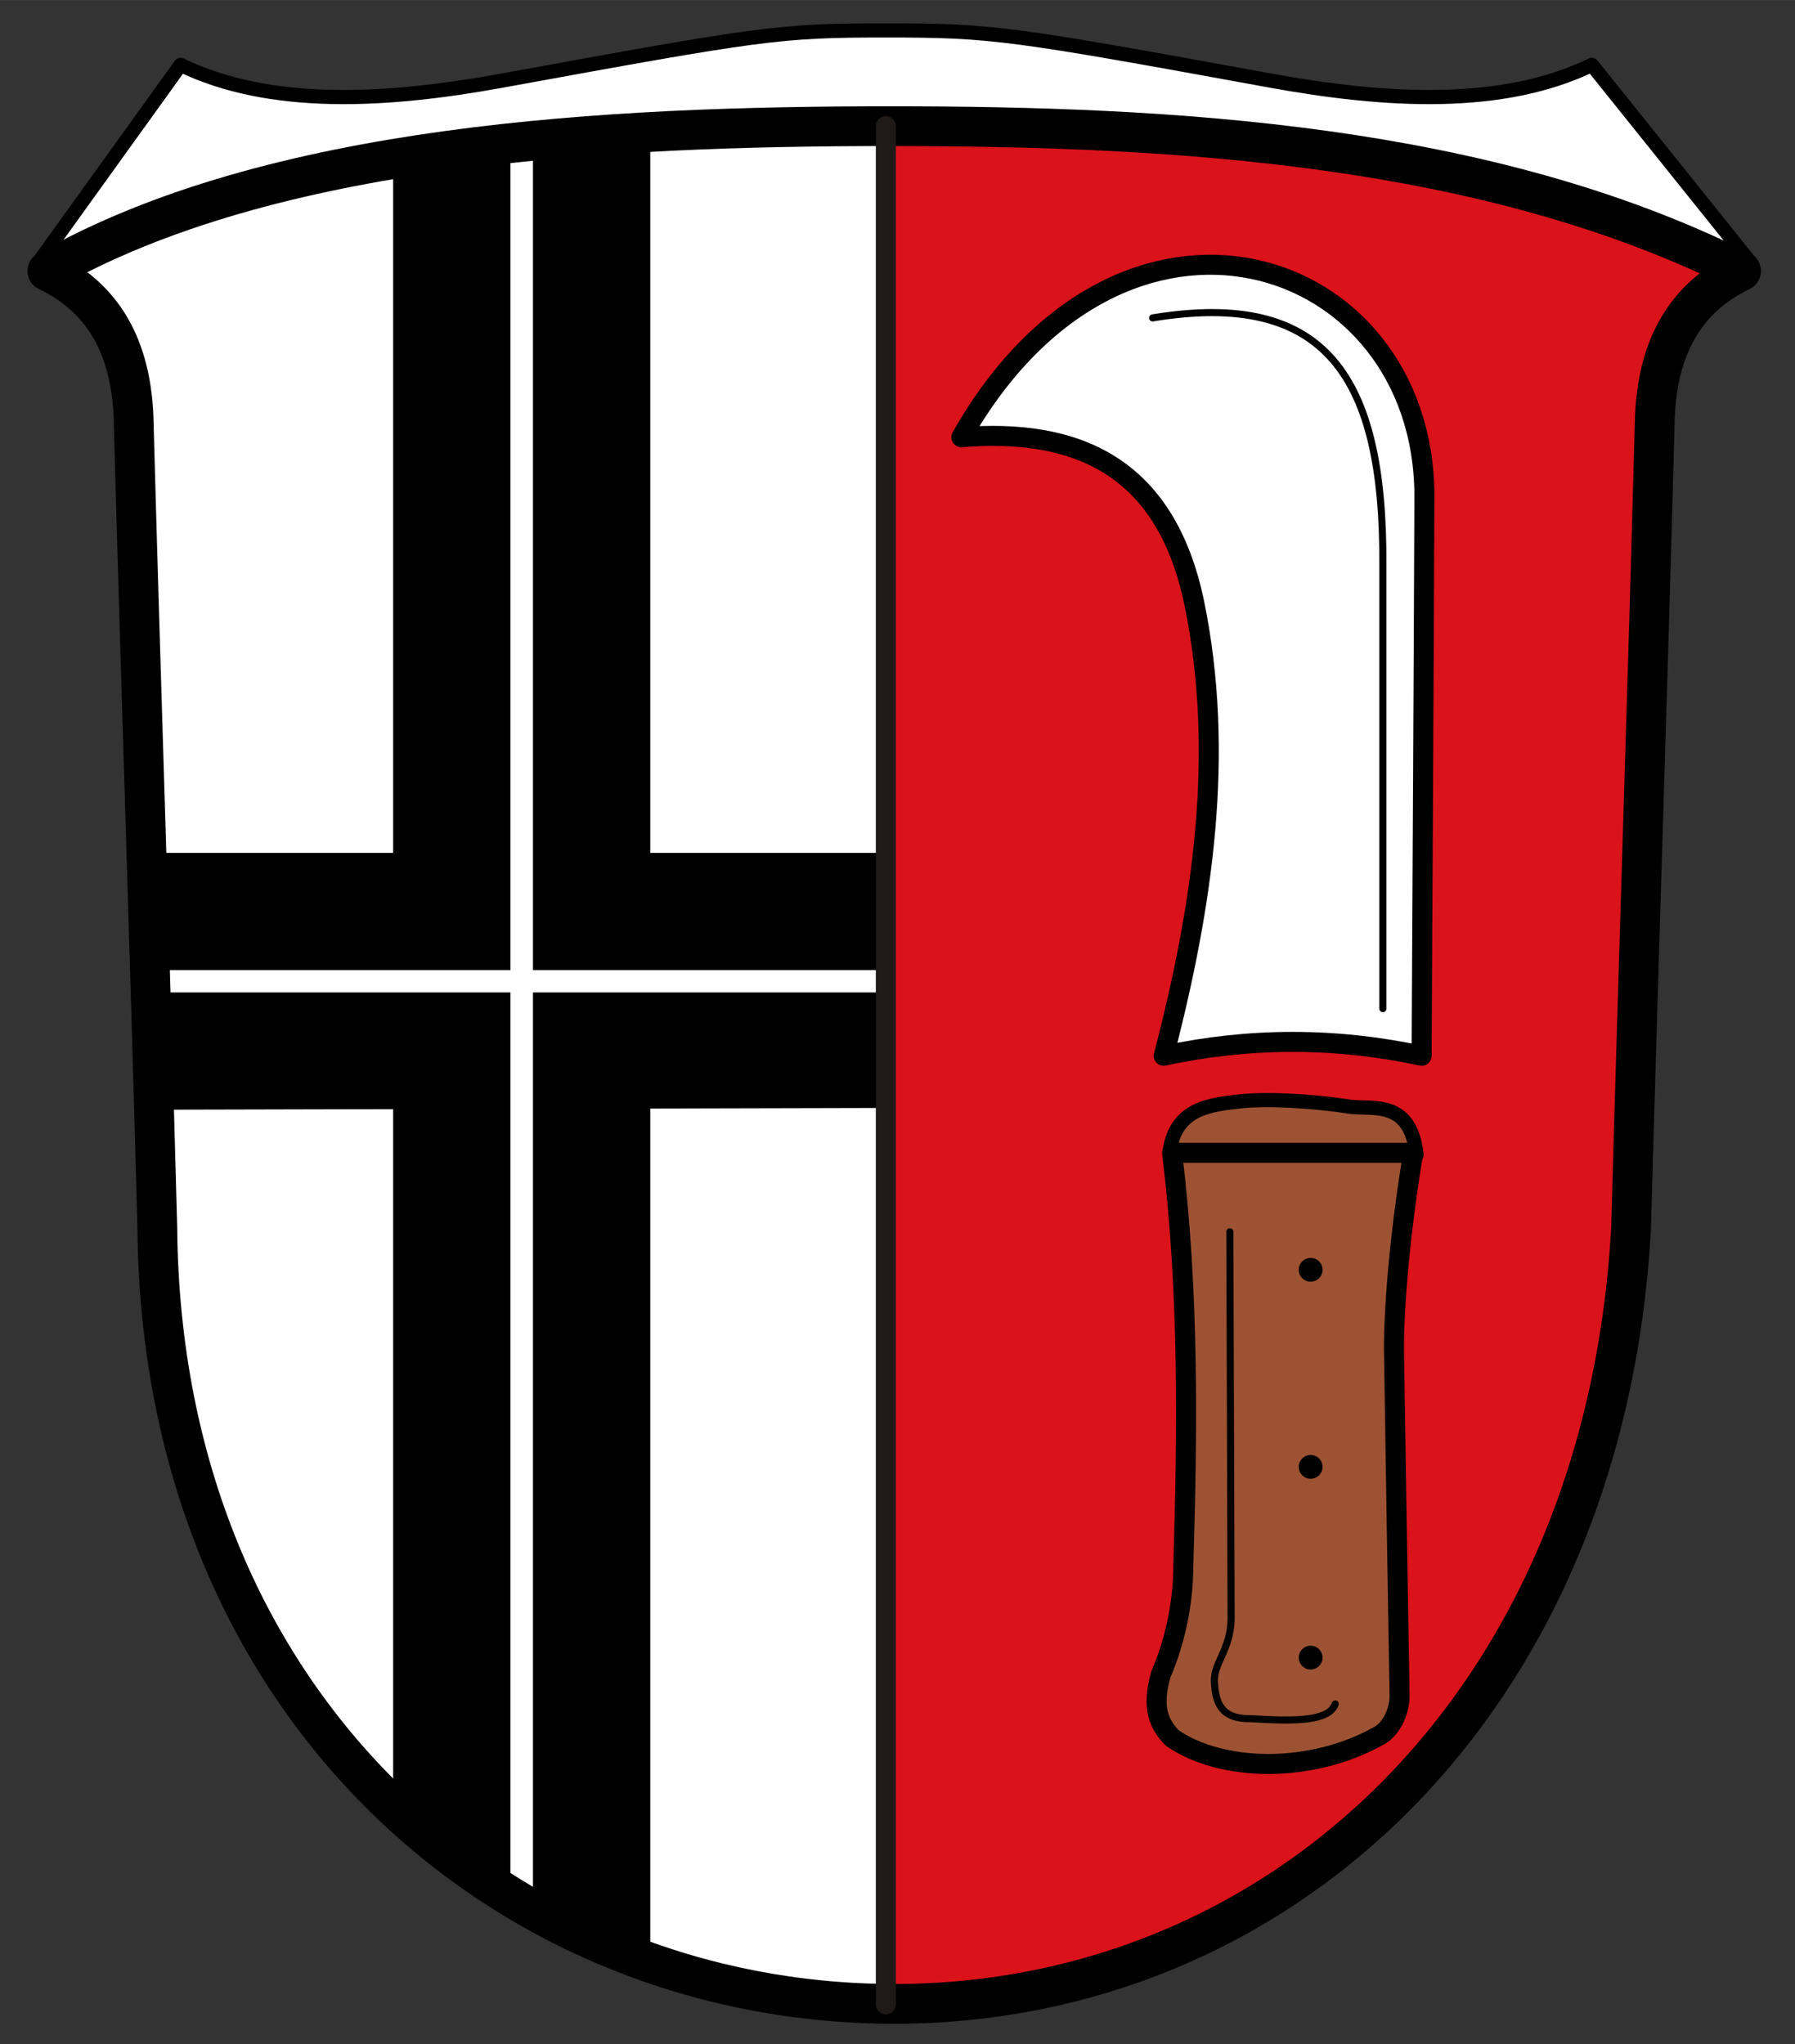
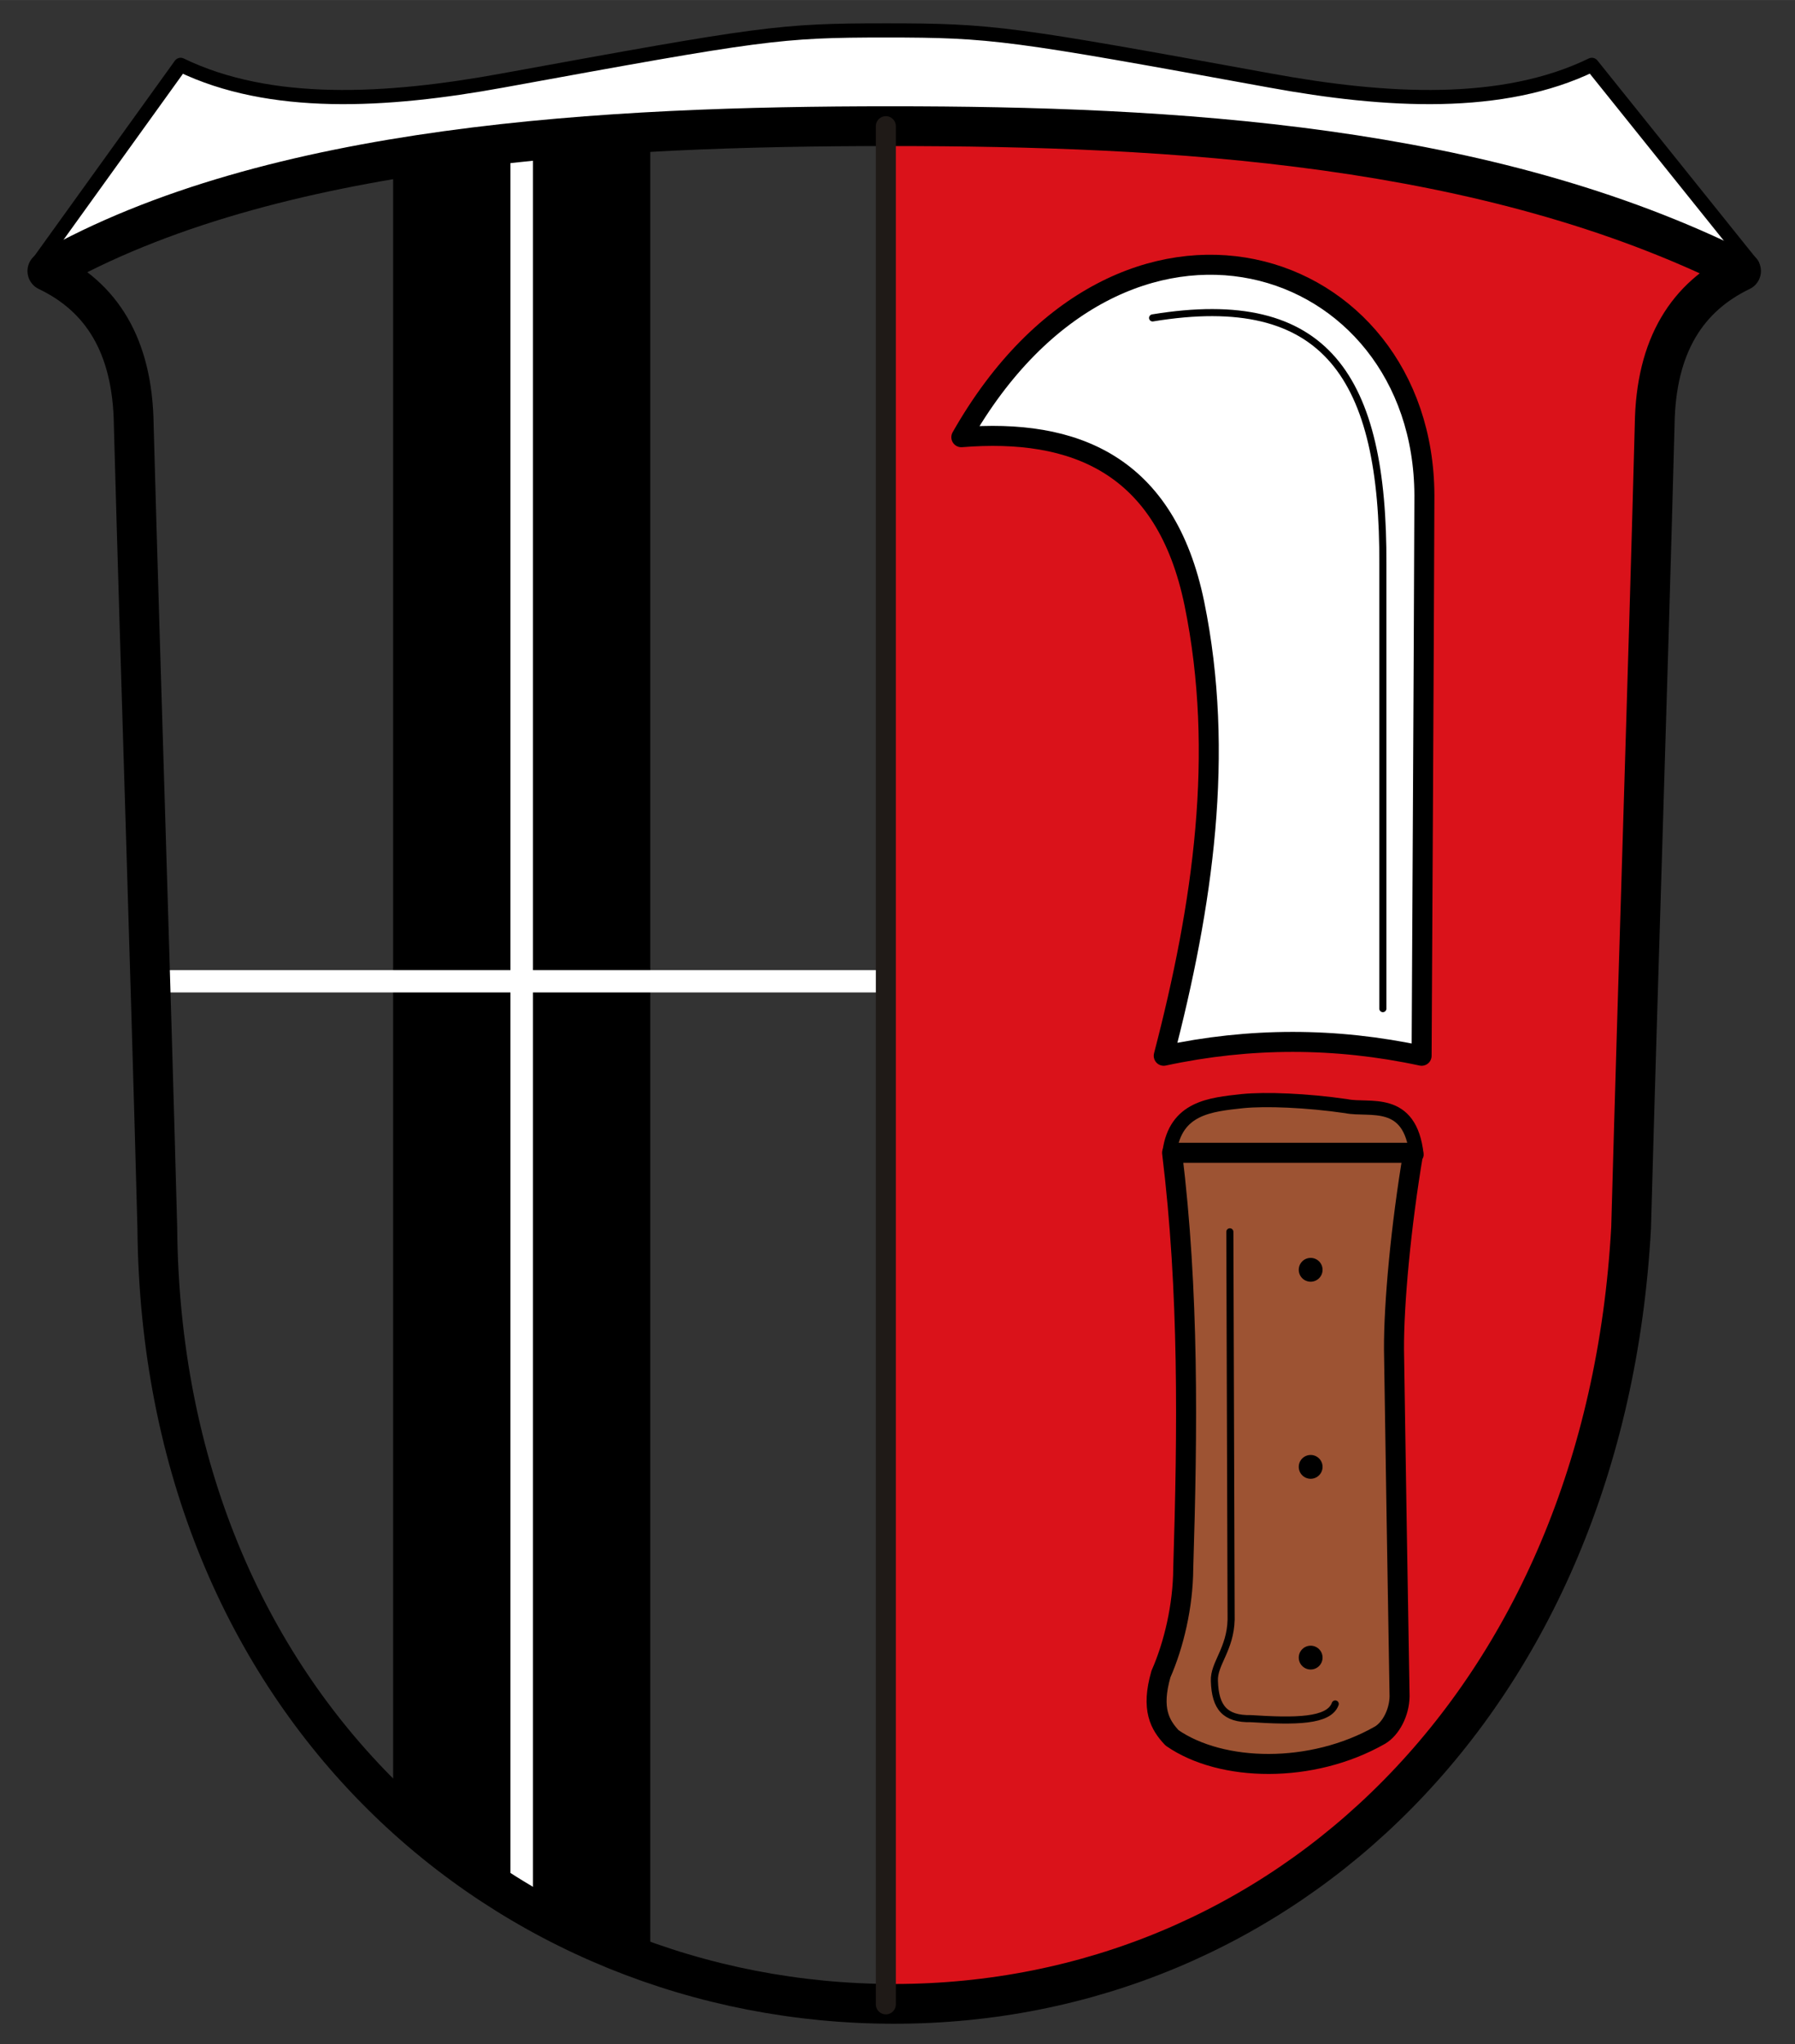
<svg xmlns="http://www.w3.org/2000/svg" width="680.315" height="774.804" fill-rule="evenodd" image-rendering="optimizeQuality" shape-rendering="geometricPrecision" text-rendering="geometricPrecision" viewBox="0 0 7086 8070">
  <rect x="0" y="0" width="7086" height="8070" fill="#333333" stroke="none" />
-   <path fill="#fff" d="M3514 7912c-1513-1-2877-1173-2893-3065-28-1056-64-2112-93-3169-4-317-130-507-341-608 884-503 2213-572 3319-572z" />
  <path fill="#da121a" stroke="#000" stroke-linecap="round" stroke-linejoin="round" stroke-width="3" d="M3514 7912c1545-1 2822-1191 2925-3065 29-1056 65-2112 93-3169 4-317 131-507 341-608-1004-503-2245-572-3367-572z" />
  <path fill="none" stroke="#000" stroke-linecap="round" stroke-linejoin="round" stroke-width="3" d="M6873 1070c-210 101-337 291-341 608-28 1057-64 2113-93 3169-103 1874-1380 3064-2909 3064S637 6739 621 4847c-28-1056-64-2112-93-3169-4-317-130-507-341-608 884-503 2213-572 3327-572s2355 69 3359 572zm0 0-589-814c-352 171-810 146-1269 62-1025-187-1096-198-1518-198s-489 11-1514 198c-460 84-917 109-1270-62l-526 814" />
  <path fill="#fff" stroke="#000" stroke-linecap="round" stroke-linejoin="round" stroke-width="3" d="M6929 1055C5925 552 4628 498 3514 498S1098 713 165 1031l548-775c353 171 810 146 1270 62 1025-187 1092-198 1514-198s493 11 1518 198c459 84 917 109 1269-62z" />
  <path fill="none" stroke="#000" stroke-linecap="round" stroke-linejoin="round" stroke-width="56" d="m6917 1045-633-789c-352 171-810 146-1269 62-1025-187-1096-198-1518-198s-489 11-1514 198c-460 84-917 109-1270-62l-569 791" />
  <path d="M2567 492 1552 617v6535c211 226 550 434 1015 624z" />
-   <path d="m568 3367 20 1014 2909-7V3367z" />
  <path fill="#fff" d="m577 3918 3-88h2917v88z" />
  <path fill="#fff" d="M2015 549h89v7011l-89-43z" />
  <g stroke-linecap="round" stroke-linejoin="round">
    <path fill="none" stroke="#000" stroke-width="157" d="M6873 1070c-210 101-337 291-341 608-28 1057-64 2113-93 3169-103 1874-1380 3064-2909 3064S637 6739 621 4847c-28-1056-64-2112-93-3169-4-317-130-507-341-608 884-503 2213-572 3327-572s2355 69 3359 572z" />
    <path fill="none" stroke="#1f1a17" stroke-width="79" d="M3497 498v7415" />
    <path fill="#fff" stroke="#000" stroke-width="79" d="M3795 1726c635-1119 1825-728 1828 230-3 810-7 1402-11 2212-339-73-679-73-1018 0 155-595 242-1193 121-1785-113-550-473-693-920-657z" />
    <path fill="none" stroke="#000" stroke-width="28" d="M4550 1255c686-113 913 234 909 975v1752" />
    <path fill="#9d5333" stroke="#000" stroke-width="56" d="M4617 4547c24-174 160-186 288-200 91-9 252-3 410 20 90 19 252-39 277 192-303 3-672-15-975-12z" />
    <path fill="#9d5333" stroke="#000" stroke-width="79" d="M5579 4551h-952c67 547 61 1095 44 1642-1 147-37 300-88 416-40 139-4 201 44 252 195 135 551 143 821-11 42-25 76-88 77-153-8-456-15-912-22-1369-1-180 27-487 76-777z" />
    <path fill="none" stroke="#000" stroke-width="28" d="M4855 4863c2 510 3 1021 5 1531-3 118-69 174-66 242 3 106 43 151 144 149 174 11 308 11 333-58" />
  </g>
  <circle cx="5174" cy="5791" r="47" />
  <circle cx="5174" cy="6544" r="47" />
  <circle cx="5174" cy="5013" r="47" />
</svg>